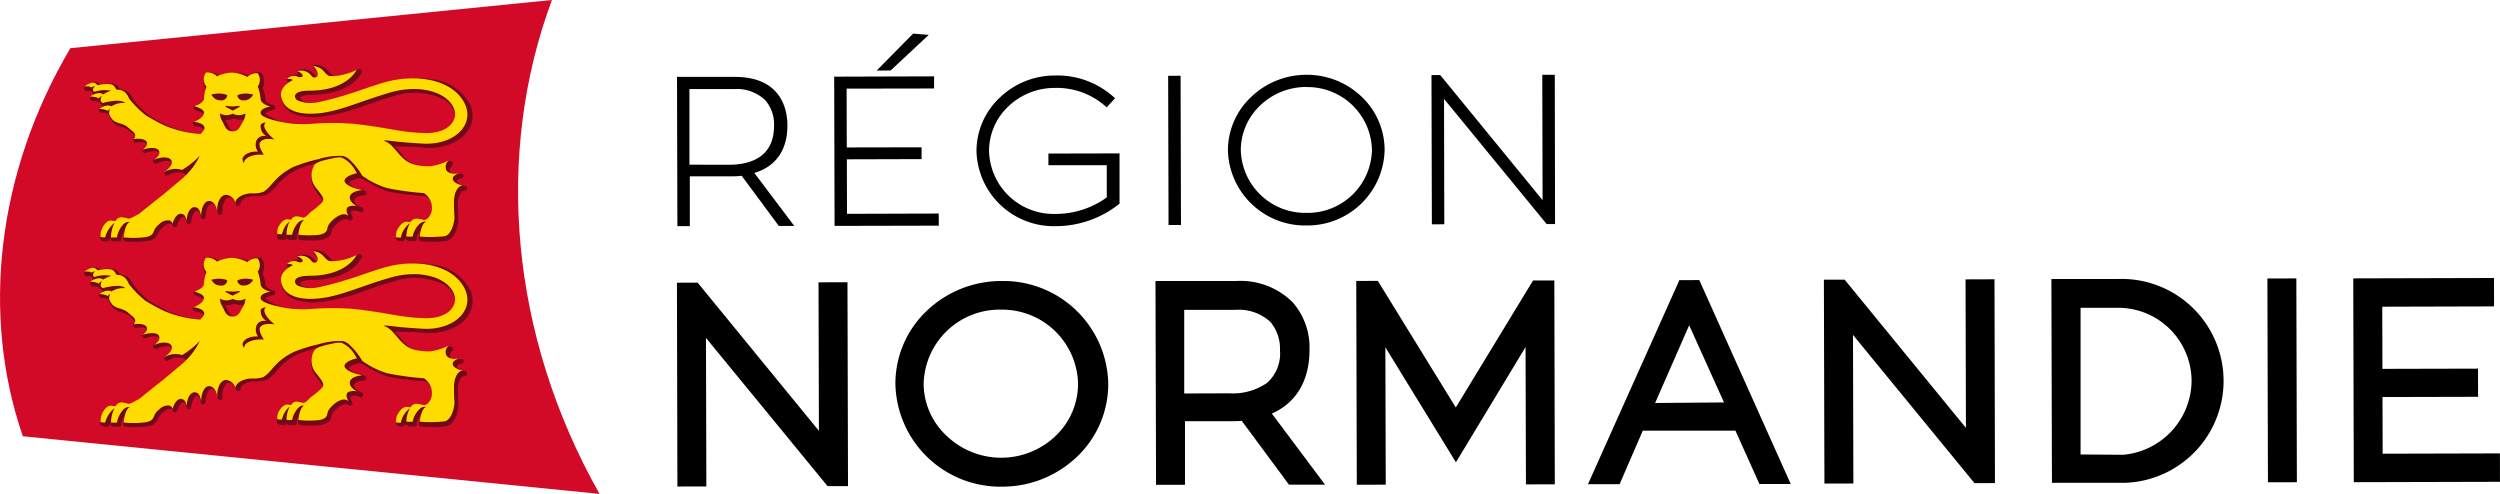
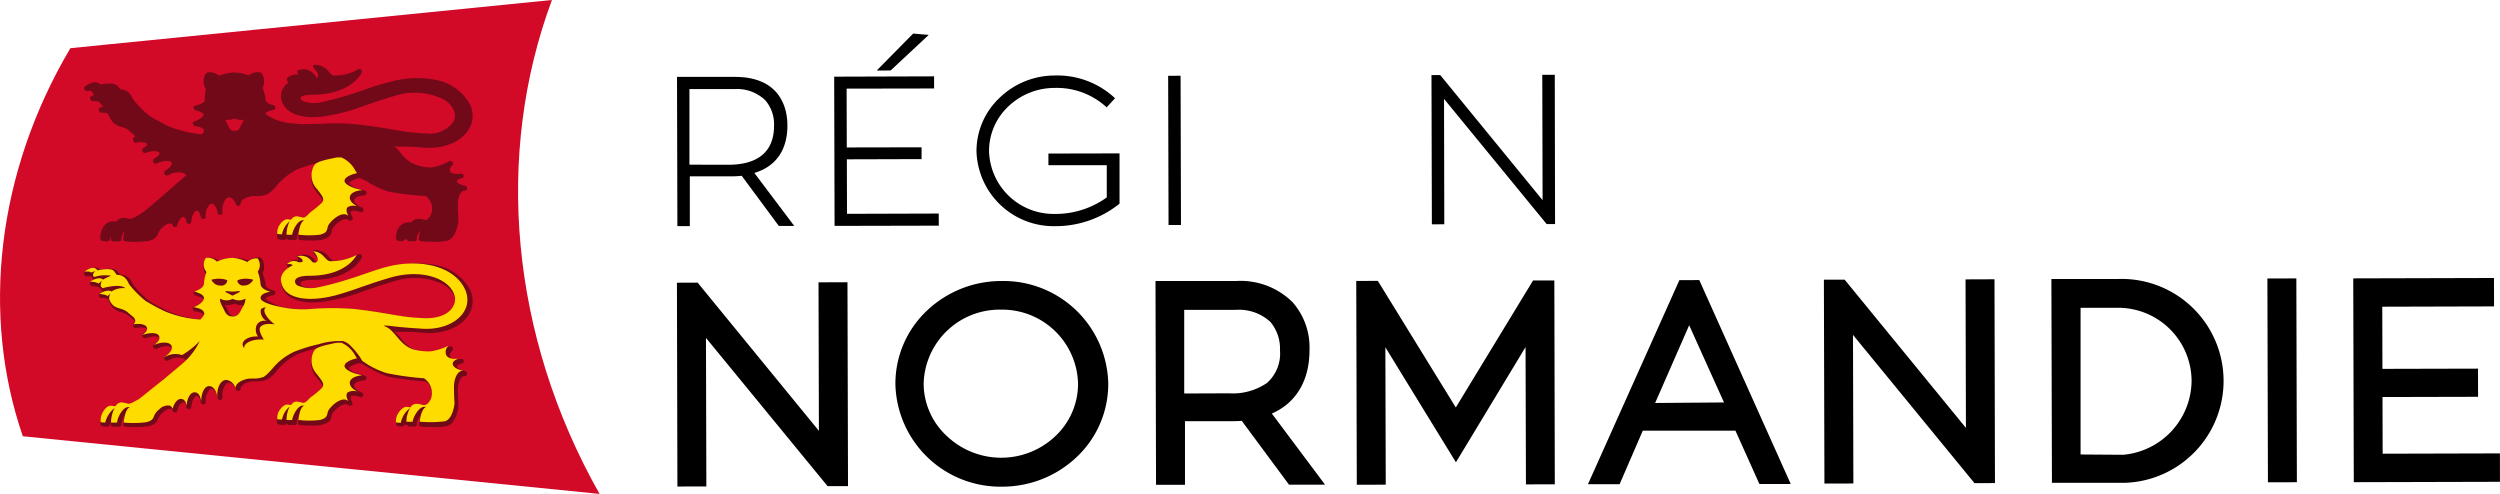
<svg xmlns="http://www.w3.org/2000/svg" viewBox="-19285.918 -21636 312.965 61.832">
  <defs>
    <style>.a{fill:#d20a28;}.b{fill:#720918;}.c{fill:#ffdc00;}</style>
  </defs>
  <g transform="translate(-19285.922 -21636)">
    <path d="M119.4,25.62c0-1.827-.657-6.06-6.572-6.06H105.58l.048,18.681h1.556V32.008h5.025a10.678,10.678,0,0,0,1.469-.068l4.649,6.282h1.933l-5-6.639C117.979,30.78,119.41,28.683,119.4,25.62Zm-12.264,4.929V21.087h5.615a5.112,5.112,0,0,1,3.866,1.382,4.6,4.6,0,0,1,1.111,3.2c0,4.03-3.073,4.88-5.654,4.89Z" transform="translate(-20.824 -9.934)" />
    <path d="M109.664,27.1l-.019-6.823L119,20.25V18.772l-9.365.019-.019-7.364,10.95-.019V9.89l-12.506.039.048,18.681,13.047-.029-.01-1.517Z" transform="translate(-3.627 -0.332)" />
    <path d="M120.083,4.514l-1.952-.164L113.56,8.979l1.749-.01Z" transform="translate(-3.812 -0.146)" />
    <path d="M153.377,29.15V30.61h7.306v4.03a10.94,10.94,0,0,1-6.533,2.068h0a8.079,8.079,0,0,1-8.205-7.876,7.644,7.644,0,0,1,2.4-5.567,8.369,8.369,0,0,1,5.8-2.329h0a9.191,9.191,0,0,1,6.3,2.232l.222.2,1.053-1.14-.222-.2a10.544,10.544,0,0,0-7.306-2.648h0a9.954,9.954,0,0,0-6.92,2.783,9.181,9.181,0,0,0-2.9,6.678,9.664,9.664,0,0,0,9.809,9.4h0a12.776,12.776,0,0,0,7.983-2.725l.116-.1V29.131Z" transform="translate(-22.126 -9.928)" />
    <rect width="1.556" height="18.681" transform="translate(146.241 9.487) rotate(-0.15)" />
-     <path d="M186.769,19.29h0a9.954,9.954,0,0,0-6.929,2.783,9.191,9.191,0,0,0-2.9,6.678,9.664,9.664,0,0,0,9.809,9.4h0a9.664,9.664,0,0,0,9.809-9.481,9.2,9.2,0,0,0-2.9-6.659,9.906,9.906,0,0,0-6.891-2.725Zm0,1.537a8.06,8.06,0,0,1,8.205,7.847,8.05,8.05,0,0,1-8.186,7.9h0a8.07,8.07,0,0,1-8.234-7.847,7.732,7.732,0,0,1,2.4-5.576,8.35,8.35,0,0,1,5.8-2.339Z" transform="translate(-23.219 -9.925)" />
    <path d="M200.864,9.69H199.3l.039,15.695L186.522,9.719l-1.092.01.048,18.681,1.556-.01L187,12.705l12.757,15.56.087.106H200.9Z" transform="translate(-6.224 -0.325)" />
    <path d="M105.414,36.57l.048,18.594L90.28,36.608l-2.59.01.058,25.514,3.624-.01-.048-18.594,15.221,18.555h2.561l-.068-25.523Z" transform="translate(-2.943 -1.227)" />
    <path d="M147.158,46h0a13.53,13.53,0,0,0-9.423,3.788,12.564,12.564,0,0,0-3.866,9.123,13.143,13.143,0,0,0,13.366,12.834h0a13.53,13.53,0,0,0,9.413-3.788,12.563,12.563,0,0,0,3.866-9.123A13.124,13.124,0,0,0,147.158,46Zm0,22.122a9.887,9.887,0,0,1-6.852-2.716,8.968,8.968,0,0,1-2.9-6.514,9.51,9.51,0,0,1,9.664-9.307h0a9.5,9.5,0,0,1,9.664,9.258,9,9,0,0,1-2.793,6.533,9.838,9.838,0,0,1-6.862,2.745Z" transform="translate(-21.773 -10.822)" />
    <path d="M186.84,54.592a8.553,8.553,0,0,0-2.116-5.934A9.245,9.245,0,0,0,177.65,46H167.56l.068,25.514h3.624V63.55h5.615c.5,0,.966,0,1.488-.048l5.915,7.992h4.513l-6.659-8.9C185.168,61.26,186.85,58.467,186.84,54.592Zm-15.685,5.489V49.614h6.4a5.8,5.8,0,0,1,4.388,1.508,5.18,5.18,0,0,1,1.2,3.537,4.909,4.909,0,0,1-1.624,4.1,7.557,7.557,0,0,1-4.764,1.3Z" transform="translate(-22.904 -10.822)" />
    <path d="M197.821,36.33l-9.674,15.9-9.761-15.849-2.7.01.068,25.514,3.624-.01-.048-17.2,8.833,14.4,8.717-14.429.048,17.193,3.614-.01-.058-25.514Z" transform="translate(-5.898 -1.22)" />
    <path d="M235.023,45.89,223.58,71.432h3.962l2.9-6.7h11.6l3,6.678h3.924L237.516,45.88Zm-3.035,15.376,4.262-9.732,4.359,9.664Z" transform="translate(-24.785 -10.818)" />
    <path d="M253.994,36.19l.048,18.594L238.86,36.228h-2.6l.068,25.523,3.624-.01-.048-18.6L255.115,61.7l2.561-.01-.058-25.514Z" transform="translate(-7.931 -1.215)" />
    <path d="M291.931,45.74H283.61l.068,25.514h9.152a12.765,12.765,0,1,0-.86-25.516Zm-4.668,21.967V49.344h4.716a9.191,9.191,0,0,1,9.181,9.191,9.384,9.384,0,0,1-8.563,9.21Z" transform="translate(-26.8 -10.813)" />
    <rect width="3.624" height="25.514" transform="translate(283.85 34.863) rotate(-0.15)" />
    <path d="M323.192,57.967l-14.68.039-.019-7.094,11.964-.029-.01-3.527-11.964.029-.019-7.78,13.994-.039-.01-3.556-17.618.048.068,25.514,18.3-.048Z" transform="translate(-10.233 -1.209)" />
    <path class="a" d="M92.943,71.432l-72.2-7.219c-5.228-15.125-3.3-32.965,5.953-48.583L86.98,9.6C79.79,28.919,81.713,51.591,92.943,71.432Z" transform="translate(-17.88 -9.6)" />
    <path class="b" d="M71.428,28.379c2.4.145,4.552-.744,5.489-2.271a3.238,3.238,0,0,0,0-3.46,6.272,6.272,0,0,0-4.2-2.783,12.564,12.564,0,0,0-5.683.28c-.831.213-1.73.474-2.774.831a45.48,45.48,0,0,1-5.9,1.73,3.972,3.972,0,0,1-2.31-.222.57.57,0,0,1-.184-.367c0-.126.367-.367,1.45-.377,4.755,0,6.079-2.493,6.214-2.774a.323.323,0,0,0-.493-.387,5.8,5.8,0,0,1-3.083.754,1.633,1.633,0,0,1-.483-.406A2.184,2.184,0,0,0,57.831,18c-.135,0-.377,0-.4.077a.792.792,0,0,0,.184.474c.512.493.483.812.425.879s0,.445-.319-.058a1.73,1.73,0,0,0-2.1-.7c-.126,0-.155,0-.155.174a.619.619,0,0,0,.164.377,1.778,1.778,0,0,0-1.45.454c-.087.1,0,.3.068.406a.309.309,0,0,0,.145.126,2.039,2.039,0,0,0-.966,1.933c.319,1.8,2.184,2.658,5.112,2.339a23.358,23.358,0,0,0,5.238-1.334c1.092-.377,2.329-.812,3.759-1.227a8.234,8.234,0,0,1,6.156.358,2.9,2.9,0,0,1,1.479,1.73,1.546,1.546,0,0,1-.338,1.343,3.614,3.614,0,0,1-3.218,1.237,28.026,28.026,0,0,1-4.175-.483c-1.053-.184-2.368-.406-4.436-.648a26.48,26.48,0,0,0-4.61-.068H57.367a12.883,12.883,0,0,1-2.716-.087,6.218,6.218,0,0,1-3.151-1.16c-.077-.193.483-.4.966-.493a.309.309,0,0,0,0-.609c-.251-.048-.966-.28-.966-.677a5.325,5.325,0,0,0-.377-1.469h0a1.8,1.8,0,0,0,.1-1.392.966.966,0,0,0-.348-.551,1.788,1.788,0,0,0-1.488.377,5.016,5.016,0,0,0-1.73-.367h-.106a5.006,5.006,0,0,0-1.865.406,1.807,1.807,0,0,0-1.517-.406.966.966,0,0,0-.348.551,1.8,1.8,0,0,0,.116,1.382l.087.155a6.186,6.186,0,0,0-.145,1.4c0,.29-.773.57-1.1.648-.116,0-.28.058-.3.193a.425.425,0,0,0,.3.416c.561.126.966.406.966.5-.077.435-.879.783-1.14.879s-.242.126-.222.271a.445.445,0,0,0,.338.329c.338,0,.966.193,1.063.464a.966.966,0,0,1-.251.541,13.927,13.927,0,0,1-4.214-1.024c-.783-.387-2.068-1.082-2.31-1.256a13.124,13.124,0,0,1-2.087-2.078,2.841,2.841,0,0,0-.435-.725,1.653,1.653,0,0,0-1.189-.551l-.232-.319c-.319-.416-1.044-.512-2.232-.271l-.155-.126c-.677-.493-1.73.3-1.836.4s-.077.232,0,.358a.309.309,0,0,0,.329.184,1.537,1.537,0,0,1,.532,0,2.836,2.836,0,0,0,.319.464l-.445.222c-.106.077-.087.232,0,.358a.309.309,0,0,0,.3.213,1.933,1.933,0,0,1,.754.1l.387.406h0l.126.135c-.213.106-.435.193-.483.222a.364.364,0,0,0,0,.377.319.319,0,0,0,.3.213,1.933,1.933,0,0,1,.754.1l.213.358a2.435,2.435,0,0,0,.522.812,2.213,2.213,0,0,0,.966.5,2.31,2.31,0,0,1,.966.464l.184.155.329.271c.193.155.261.28.261.329s-.1.077-.2.164a.387.387,0,0,0,0,.425.309.309,0,0,0,.338.174c.773-.155,1.3,0,1.353.164s-.145.3-.483.532a.338.338,0,0,0-.058.435.309.309,0,0,0,.387.145c.879-.329,1.6-.242,1.7,0s-.155.406-.667.744a.338.338,0,0,0-.058.445.309.309,0,0,0,.406.126h0c.966-.435,1.72-.358,1.856-.106s-.242.667-.87,1.063c-.077,0,0,.126-.058.213a.309.309,0,0,0,.445.319h.058a2.339,2.339,0,0,1,1.933-.261,4.078,4.078,0,0,1,.338.232s.116-.077-.193.184c-4.3,3.7-5.364,4.832-6.765,5.3h-.184a3.353,3.353,0,0,0-.686-.126,1.044,1.044,0,0,0-.908.454h-.445c-.532,0-1.024.213-1.411,1.063a2.648,2.648,0,0,0-.174,1.073.309.309,0,0,0,.174.271,1.759,1.759,0,0,0,.725.077.309.309,0,0,0,.3-.28,1.228,1.228,0,0,1,.106-.348,1.6,1.6,0,0,0,0,.367.309.309,0,0,0,.29.261,5.556,5.556,0,0,0,.821,0,.309.309,0,0,0,.213-.126c.048-.077,0-.135,0-.242a2.349,2.349,0,0,1,.4-.966,5.8,5.8,0,0,0-.174,1.015.309.309,0,0,0,.28.329,11.935,11.935,0,0,0,2.977-.077c.754-.222.9-.464,1.082-.831l.106-.213a1.614,1.614,0,0,1,.561-.677h0a1.314,1.314,0,0,1,1.024-.445.338.338,0,0,1,.164.232.319.319,0,0,0,.3.222.309.309,0,0,0,.29-.232c.164-.657.522-1.063.754-1.034s.319.271.387.619a.309.309,0,0,0,.609,0c.058-.879.435-1.411.686-1.411h0c.184,0,.425.309.522.86A.309.309,0,0,0,44,37.039h0a2.078,2.078,0,0,1,.454-1.508.425.425,0,0,1,.29-.155c.271,0,.628.416.744,1.14a.312.312,0,0,0,.619-.077v-.077a2.2,2.2,0,0,1,.4-1.546.59.59,0,0,1,.406-.222c.319,0,.657.309.87.841a.309.309,0,0,0,.6-.106c0-.358.628-.812,1.527-.908l.348.01a3.411,3.411,0,0,0,1.508-.251,5.47,5.47,0,0,0,1.121-1.044A7.819,7.819,0,0,1,55.5,31.076a19.57,19.57,0,0,1,2.745-.841,1.343,1.343,0,0,0-.657.532,2.793,2.793,0,0,0,.4,3.286l.126.164c.638.831.667.966.5,1.121-.319.3-.686.59-.966.812s-.329.261-.416.338l-.271.271c-.2.213-.406.522-.532.532h-.164a3.179,3.179,0,0,0-.648-.116.966.966,0,0,0-.85.406h-.29a1.429,1.429,0,0,0-1.363.966,2.31,2.31,0,0,0-.184,1.015.309.309,0,0,0,.184.271,1.933,1.933,0,0,0,.725.077.309.309,0,0,0,.3-.232.309.309,0,0,0,.28.232,5.256,5.256,0,0,0,.773,0,.309.309,0,0,0,.222-.126.416.416,0,0,0,0-.242,2.039,2.039,0,0,1,.3-.763,5.4,5.4,0,0,0-.135.821.309.309,0,0,0,.28.338s.715.058,1.43.058a5.6,5.6,0,0,0,1.363-.126c.812-.232.966-.483,1.121-.966a.309.309,0,0,0,0-.068.966.966,0,0,1,.222-.5c.7-.85,1.469-1.169,1.788-.966l.145.087a.309.309,0,0,0,.435-.416c-.184-.319-.242-.6-.145-.705s.551-.145,1.121.087a.309.309,0,0,0,.232,0h0a.309.309,0,0,0,0-.561c-.638-.261-1.063-.667-.966-.966s.57-.522,1.237-.551a.309.309,0,0,0,.068-.609l-.329-.1h0a2.753,2.753,0,0,1-1.624-.773c-.029-.155.4-.474,1.314-.7a5.508,5.508,0,0,1,1.15.58,11.114,11.114,0,0,0,2.513,1.14,37.392,37.392,0,0,0,4.581.541h0a1.933,1.933,0,0,1,.744,2.174c-.135.271-.4.783-.628.8h-.193a3.789,3.789,0,0,0-.715-.116,1.121,1.121,0,0,0-.966.425h-.319a1.522,1.522,0,0,0-1.43.966,2.387,2.387,0,0,0-.184,1.053.309.309,0,0,0,.184.271,1.991,1.991,0,0,0,.744.077.29.29,0,0,1,.57,0,6.485,6.485,0,0,0,.86,0,.309.309,0,0,0,.222-.126.483.483,0,0,0,0-.251,2.368,2.368,0,0,1,.464-.966,5.15,5.15,0,0,0-.2,1.024.309.309,0,0,0,.29.338c.058,0,.879.058,1.72.058a6.823,6.823,0,0,0,1.527-.126c.677-.184,1.14-.9,1.372-2.107a3.575,3.575,0,0,0,.058-.532h0c0-.474-.068-1.063-.068-1.885,0-1.053.406-1.72.783-1.74h.087a.309.309,0,0,0,.048-.609c-.754-.174-1.053-.464-1.044-.58s.164-.251.57-.377h.116a.309.309,0,0,0-.193-.58c-.648.116-1.2,0-1.334-.261s0-.483.28-.792l.048-.077h0a.309.309,0,0,0-.058-.358.435.435,0,0,0-.406-.077,6.214,6.214,0,0,1-2.165.792H72a6.929,6.929,0,0,1-1.546-.28,3.982,3.982,0,0,1-2.03-1.527,6.793,6.793,0,0,0-.551-.609l-.251-.232.483.048A25.811,25.811,0,0,1,71.428,28.379ZM47.586,24.707a2.165,2.165,0,0,0,1.16.164,2.26,2.26,0,0,1-.135.309c-.058.116-.116.232-.164.348-.213.483-.358.744-.841.744h0c-.474,0-.619-.28-.841-.763-.048-.106-.106-.222-.155-.319a2.223,2.223,0,0,1-.135-.309,2.223,2.223,0,0,0,1.121-.164Z" transform="translate(-18.245 -9.882)" />
-     <path class="c" d="M74.929,32.241c0-.271.319-.5.773-.657h.077c-.783.145-1.45,0-1.662-.416a1.044,1.044,0,0,1,.3-1.189h0a7.267,7.267,0,0,1-2.348.725h-.3a7.886,7.886,0,0,1-1.633-.213c-1.411-.377-2.01-1.517-2.716-2.213a2.542,2.542,0,0,0-1.121-.763s-.058-.1.8,0,1.537.193,4.04.348c4.03.242,6.765-2.464,5.151-5.267s-5.9-3.431-9.529-2.5c-2.174.551-4.929,1.807-8.746,2.6a4.291,4.291,0,0,1-2.513-.242c-.358-.174-.9-1.2,1.44-1.218,4.552,0,5.8-2.31,5.944-2.6a7.084,7.084,0,0,1-3.3.773.532.532,0,0,1-.2-.048C58.761,19,58.7,18.3,57.456,18.15c.705.677.677,1.3.358,1.4a.464.464,0,0,1-.541-.135,1.633,1.633,0,0,0-1.817-.619s.841.271.657.667c0,.058-.145.068-.242.077a.618.618,0,0,1-.242,0,1.14,1.14,0,0,0-1.459.251s.6-.116.725.135c-.918.445-1.614,1.14-1.45,2.049.329,1.875,2.474,2.329,4.774,2.087,2.725-.29,5.054-1.488,8.93-2.609s7.432.087,8.021,2.31c.309,1.16-.715,2.9-3.866,2.774s-3.943-.59-8.63-1.14a34.25,34.25,0,0,0-5.6,0,13.085,13.085,0,0,1-2.774-.1c-.966-.145-3.392-.609-3.421-1.266s1.247-.8,1.247-.8-1.189-.242-1.256-.966a5.673,5.673,0,0,0-.348-1.556l.087-.135a1.421,1.421,0,0,0-.1-1.517,1.614,1.614,0,0,0-1.285.464,4.736,4.736,0,0,0-1.875-.551h0a4.706,4.706,0,0,0-1.933.474,1.614,1.614,0,0,0-1.382-.474,1.421,1.421,0,0,0-.1,1.517,1.932,1.932,0,0,0,.164.261,4.832,4.832,0,0,0-.309,1.469c-.048.638-1.218.966-1.227.966s1.324.309,1.218.86c-.116.725-1.266,1.082-1.266,1.082s1.2.106,1.334.705c.058.261-.174.493-.474.831A13.752,13.752,0,0,1,38.9,25.621a27.117,27.117,0,0,1-2.4-1.3,13.4,13.4,0,0,1-2.078-2.078,2.7,2.7,0,0,0-.387-.667,1.382,1.382,0,0,0-1.179-.454c-.116-.174-.261-.367-.309-.445-.309-.416-1.343-.28-2.1-.126a1.237,1.237,0,0,0-.222-.213c-.493-.367-1.392.377-1.392.377s.667-.087.8.116l.58-.213a.667.667,0,0,0-.319.59l.126.184a4.378,4.378,0,0,1,2.155-.155,4.755,4.755,0,0,0-1.024.474l-.077-.058c-.59-.377-1.556.329-1.556.329a2.194,2.194,0,0,1,.966.164l.077.068.464-.377a1.111,1.111,0,0,0-.164.7l.068.087.155.164s2.232-.648,2.841,0a2.629,2.629,0,0,0-1.72.416h0c-.59-.377-1.556.329-1.556.329a2.194,2.194,0,0,1,.966.164l.087.077.367-.329a1.169,1.169,0,0,0-.145.744,2.184,2.184,0,0,0,.454.715c.522.5,1.266.348,1.933.966l.493.416a.879.879,0,0,1,.377.551.59.59,0,0,1-.261.483c.841-.164,1.566,0,1.7.367s-.126.628-.561.966c.966-.367,1.933-.309,2.1.126s-.155.792-.734,1.16h0c.966-.464,2-.454,2.261,0s-.174,1.015-.9,1.479h.058a2.629,2.629,0,0,1,2.2-.261,10.447,10.447,0,0,0,2.213-1.769,8.389,8.389,0,0,1-1.991,2.677c-.28.271-2.107,1.759-2.426,2.059-1.556,1.208-3.17,2.551-3.286,2.6-.377.164-.889.541-1.237.532a4.59,4.59,0,0,0-.86-.174.86.86,0,0,0-.744.474c-.2,0-.512-.058-.609-.058-.445,0-.85.483-1.121,1.082a2.416,2.416,0,0,0-.145.966,1.585,1.585,0,0,0,.58.048,3.392,3.392,0,0,1,1.179-1.817,4.069,4.069,0,0,0-.454,1.827,5.344,5.344,0,0,0,.763,0c0-.532.7-2,1.45-1.933h.164c-.657.222-.792,1.933-.792,1.933a11.906,11.906,0,0,0,2.9-.058c.812-.242.744-.445.966-.9a1.933,1.933,0,0,1,.561-.667,1.546,1.546,0,0,1,1.334-.5.619.619,0,0,1,.358.435c.2-.773.648-1.324,1.092-1.266s.561.377.657.87c.058-.966.5-1.72,1.015-1.7s.7.474.821,1.111h0c0-1.024.416-1.865.966-1.885s.966.59,1.053,1.4v-.077c-.077-1.121.406-2.059,1.092-2.1a1.348,1.348,0,0,1,1.169,1.034c0-.57.8-1.1,1.807-1.208H49.9a3.518,3.518,0,0,0,1.353-.2c1.121-.725,1.382-1.933,3.759-3.122a19.329,19.329,0,0,1,3.122-.966,8.823,8.823,0,0,1,3-.4H61.2a2.339,2.339,0,0,1,.715.377h0a8.93,8.93,0,0,1,1.537,1.846c.213.377.068.184.812.7a10.718,10.718,0,0,0,2.435,1.1,36.58,36.58,0,0,0,4.542.628h.077a2.213,2.213,0,0,1,.879,2.59c-.184.358-.464.783-.889.773a5.237,5.237,0,0,0-.9-.164.908.908,0,0,0-.773.445l-.474-.058c-.464,0-.889.464-1.189,1.034a2.136,2.136,0,0,0-.155.9,1.817,1.817,0,0,0,.619.048,2.948,2.948,0,0,1,1.15-1.827,3.634,3.634,0,0,0-.464,1.7,6.129,6.129,0,0,0,.8,0c0-.454.734-1.933,1.537-1.865h.174c-.686.213-.841,1.865-.841,1.865a15.462,15.462,0,0,0,3.151-.048c.8-.222,1.073-1.45,1.15-1.865a3.3,3.3,0,0,0,.058-.483c-.048-.522-.068-1.169-.068-1.933,0-1.121.445-2.02,1.073-2.049h.087C75.441,32.965,74.91,32.608,74.929,32.241ZM48.729,21.61a3.527,3.527,0,0,1,1.218.116.87.87,0,0,1-.29.377,1.121,1.121,0,0,1-.821.348.744.744,0,0,1-.879-.619A1.754,1.754,0,0,1,48.729,21.61Zm-1.372,1.6c.232,0,.831-.077.831-.077a.088.088,0,0,1,.068.126l-.821.454h-.077l-.86-.454a.088.088,0,0,1,.068-.126S47.106,23.214,47.357,23.214ZM45.008,22.1a.87.87,0,0,1-.29-.377,3.527,3.527,0,0,1,1.218-.116c.551.048.773.184.773.222a.744.744,0,0,1-.879.619,1.121,1.121,0,0,1-.841-.348Zm2.348,4.223h0c-.85,0-.966-.734-1.266-1.247s-.367-1.024-.251-.966a1.662,1.662,0,0,0,1.546,0,1.653,1.653,0,0,0,1.546,0c.116-.077,0,.57-.251.966C48.323,25.6,48.227,26.336,47.357,26.326Zm3.489,1.343c-.271.309.058,1.024.435,1.595-1.15-.106-2.377.261-2.474.966a.752.752,0,0,0,0,.106.966.966,0,0,1-.2-.5c.058-.58.889-1.024,1.933-.966a1.469,1.469,0,0,1-.164-1.43,1.053,1.053,0,0,1,1.285-.474,1.43,1.43,0,0,1-.783-1.392c.048-.29.609-.358.667-.367a.522.522,0,0,0-.2.3c-.1.454.474,1.247,1.285,1.846C51.677,27.186,51.136,27.3,50.846,27.669Z" transform="translate(-18.248 -9.887)" />
    <path class="c" d="M64.421,34.1l-.338-.1c-.966-.2-1.865-.667-1.865-1.073s.686-.783,1.556-.966c-.106-.174-.1-.174-.222-.358A3.576,3.576,0,0,0,61.84,30a2.745,2.745,0,0,0-.87.048c-1.1.242-2.29.454-2.561.966a2.493,2.493,0,0,0,.377,2.948c.7.9.966,1.247.609,1.691a11.846,11.846,0,0,1-1.411,1.169c-.377.348-.6.705-.966.705a4.339,4.339,0,0,0-.8-.164.8.8,0,0,0-.686.435l-.454-.068c-.454,0-.86.445-1.14.966a2.059,2.059,0,0,0-.145.86,1.759,1.759,0,0,0,.6.048,2.9,2.9,0,0,1,.966-1.633,3.75,3.75,0,0,0-.4,1.691,5.024,5.024,0,0,0,.715,0c0-.4.657-1.856,1.363-1.8h.155c-.619.213-.744,1.8-.744,1.8a11.259,11.259,0,0,0,2.706,0c.715-.2.792-.377.918-.754a1.237,1.237,0,0,1,.29-.667c.734-.9,1.672-1.363,2.194-1.034l.145.087c-.261-.445-.309-.841-.1-1.073a1.515,1.515,0,0,1,1.469,0h0c-.792-.319-1.285-.841-1.179-1.324S63.657,34.136,64.421,34.1Z" transform="translate(-19.085 -10.284)" />
    <path class="b" d="M71.428,52.37c2.4.145,4.552-.744,5.489-2.271a3.238,3.238,0,0,0,0-3.46,6.272,6.272,0,0,0-4.2-2.783,12.564,12.564,0,0,0-5.683.28c-.831.213-1.73.474-2.774.831a45.478,45.478,0,0,1-5.9,1.73,3.972,3.972,0,0,1-2.31-.222.57.57,0,0,1-.184-.367c0-.126.367-.367,1.45-.377,4.755,0,6.079-2.493,6.214-2.774a.323.323,0,0,0-.493-.387,5.8,5.8,0,0,1-3.083.754,1.633,1.633,0,0,1-.483-.406A2.184,2.184,0,0,0,57.831,42c-.135,0-.377,0-.4.077a.792.792,0,0,0,.184.474c.512.493.483.812.425.879s0,.445-.319-.058a1.73,1.73,0,0,0-2.1-.7c-.126,0-.155,0-.155.174a.619.619,0,0,0,.164.377,1.778,1.778,0,0,0-1.45.454c-.087.1,0,.3.068.406a.309.309,0,0,0,.145.126,2.039,2.039,0,0,0-.966,1.933c.319,1.8,2.184,2.658,5.112,2.339a23.358,23.358,0,0,0,5.238-1.343c1.092-.377,2.329-.812,3.759-1.227a8.234,8.234,0,0,1,6.156.358A2.9,2.9,0,0,1,75.178,48a1.546,1.546,0,0,1-.338,1.343,3.614,3.614,0,0,1-3.218,1.237,28.026,28.026,0,0,1-4.175-.483c-1.053-.184-2.368-.406-4.436-.648a26.481,26.481,0,0,0-4.61-.068H57.367a12.882,12.882,0,0,1-2.716-.087,6.218,6.218,0,0,1-3.151-1.16c-.077-.193.483-.4.966-.493a.309.309,0,0,0,0-.609c-.251-.048-.966-.28-.966-.676a5.325,5.325,0,0,0-.377-1.459h0a1.8,1.8,0,0,0,.1-1.4.966.966,0,0,0-.348-.551,1.788,1.788,0,0,0-1.488.377,5.016,5.016,0,0,0-1.73-.358h-.106a5.006,5.006,0,0,0-1.865.406,1.807,1.807,0,0,0-1.517-.406.966.966,0,0,0-.348.551,1.8,1.8,0,0,0,.116,1.382l.087.155a6.186,6.186,0,0,0-.145,1.4c0,.29-.773.57-1.1.648-.116,0-.28.058-.3.193a.425.425,0,0,0,.3.416c.561.126.966.406.966.5-.077.435-.879.783-1.14.879s-.242.126-.222.271a.445.445,0,0,0,.338.329c.338,0,.966.193,1.063.464a.966.966,0,0,1-.251.541,13.926,13.926,0,0,1-4.214-1.024c-.783-.387-2.068-1.082-2.31-1.256a13.124,13.124,0,0,1-2.087-2.078,2.841,2.841,0,0,0-.435-.725,1.653,1.653,0,0,0-1.189-.551l-.232-.319c-.319-.416-1.044-.512-2.232-.271l-.155-.126c-.677-.493-1.73.3-1.836.4s-.077.232,0,.358a.309.309,0,0,0,.329.184,1.537,1.537,0,0,1,.532,0,2.835,2.835,0,0,0,.319.464l-.445.222c-.106.077-.087.232,0,.358a.309.309,0,0,0,.3.213,1.933,1.933,0,0,1,.754.1l.387.406h0l.126.135c-.213.106-.435.193-.483.222a.364.364,0,0,0,0,.377.319.319,0,0,0,.3.213,1.933,1.933,0,0,1,.754.1l.213.358a2.435,2.435,0,0,0,.522.812,2.213,2.213,0,0,0,.966.5,2.31,2.31,0,0,1,.966.464l.184.155.329.271c.193.155.261.28.261.329s-.1.077-.2.164a.387.387,0,0,0,0,.425.309.309,0,0,0,.338.174c.773-.155,1.3,0,1.353.164s-.145.3-.483.532a.338.338,0,0,0-.058.435.309.309,0,0,0,.387.145c.879-.329,1.6-.242,1.7,0s-.155.406-.667.744a.338.338,0,0,0-.058.445.309.309,0,0,0,.406.126h0c.966-.435,1.72-.358,1.856-.106s-.242.667-.87,1.063c-.077,0,0,.126-.058.213a.309.309,0,0,0,.445.319h.058a2.339,2.339,0,0,1,1.933-.261,4.079,4.079,0,0,1,.338.232s.116-.077-.193.184c-4.3,3.7-5.364,4.832-6.765,5.3h-.184a3.352,3.352,0,0,0-.686-.126,1.044,1.044,0,0,0-.908.454h-.445c-.532,0-1.024.213-1.411,1.063a2.648,2.648,0,0,0-.174,1.073.309.309,0,0,0,.174.271,1.759,1.759,0,0,0,.725.077.309.309,0,0,0,.3-.28,1.227,1.227,0,0,1,.106-.348,1.594,1.594,0,0,0,0,.367.309.309,0,0,0,.29.261,5.558,5.558,0,0,0,.821,0,.309.309,0,0,0,.213-.126c.048-.077,0-.135,0-.242a2.349,2.349,0,0,1,.4-.966,5.8,5.8,0,0,0-.174,1.015.309.309,0,0,0,.28.329,11.936,11.936,0,0,0,2.977-.077c.754-.222.9-.464,1.082-.831l.106-.213a1.614,1.614,0,0,1,.561-.676h0a1.314,1.314,0,0,1,1.024-.445.338.338,0,0,1,.164.232.319.319,0,0,0,.3.222.309.309,0,0,0,.29-.232c.164-.657.522-1.063.754-1.034s.319.271.387.619a.309.309,0,0,0,.609,0c.058-.879.435-1.411.686-1.411h0c.184,0,.425.309.522.86A.309.309,0,0,0,44,61.039h0a2.078,2.078,0,0,1,.454-1.527.425.425,0,0,1,.29-.155c.271,0,.628.416.744,1.14a.312.312,0,0,0,.619-.077v-.058a2.2,2.2,0,0,1,.4-1.546.589.589,0,0,1,.406-.222c.319,0,.657.309.87.841a.309.309,0,0,0,.6-.106c0-.358.628-.812,1.527-.908l.348.01a3.411,3.411,0,0,0,1.508-.251,5.47,5.47,0,0,0,1.121-1.044,7.819,7.819,0,0,1,2.59-2.087,19.572,19.572,0,0,1,2.745-.841,1.343,1.343,0,0,0-.657.532,2.793,2.793,0,0,0,.4,3.286l.126.164c.638.831.667.966.5,1.121-.319.3-.686.59-.966.812s-.329.261-.416.338l-.271.271c-.2.213-.406.522-.532.532h-.164a3.178,3.178,0,0,0-.647-.116.966.966,0,0,0-.85.406h-.29a1.429,1.429,0,0,0-1.363.966,2.31,2.31,0,0,0-.184,1.015.309.309,0,0,0,.184.271,1.933,1.933,0,0,0,.725.077.309.309,0,0,0,.3-.232.309.309,0,0,0,.28.232,5.26,5.26,0,0,0,.773,0,.309.309,0,0,0,.222-.126.416.416,0,0,0,0-.242,2.039,2.039,0,0,1,.3-.763,5.4,5.4,0,0,0-.135.821.309.309,0,0,0,.28.338s.715.058,1.43.058a5.6,5.6,0,0,0,1.363-.126c.812-.232.966-.483,1.121-.966a.31.31,0,0,0,0-.068.966.966,0,0,1,.222-.5c.7-.85,1.469-1.169,1.788-.966l.145.087a.309.309,0,0,0,.435-.416c-.184-.319-.242-.6-.145-.705s.551-.145,1.121.087a.309.309,0,0,0,.232,0h0a.309.309,0,0,0,0-.561c-.638-.261-1.063-.667-.966-.966s.57-.522,1.237-.551a.309.309,0,0,0,.068-.609l-.329-.1h0a2.753,2.753,0,0,1-1.624-.773c-.029-.155.4-.474,1.314-.7a5.508,5.508,0,0,1,1.15.58,11.114,11.114,0,0,0,2.513,1.14,37.392,37.392,0,0,0,4.61.57h0a1.933,1.933,0,0,1,.744,2.174c-.135.271-.4.783-.628.8h-.193a3.787,3.787,0,0,0-.715-.116,1.121,1.121,0,0,0-.966.425h-.319a1.522,1.522,0,0,0-1.43.966,2.387,2.387,0,0,0-.184,1.053.309.309,0,0,0,.184.271,1.991,1.991,0,0,0,.744.077.29.29,0,0,1,.57,0,6.485,6.485,0,0,0,.86,0,.309.309,0,0,0,.222-.126.483.483,0,0,0,0-.251,2.368,2.368,0,0,1,.464-.966,5.15,5.15,0,0,0-.2,1.024.309.309,0,0,0,.29.338c.058,0,.879.058,1.72.058a6.822,6.822,0,0,0,1.527-.126c.677-.184,1.14-.9,1.372-2.107a3.575,3.575,0,0,0,.058-.532h0c0-.474-.068-1.063-.068-1.885,0-1.053.406-1.72.783-1.74h.087a.309.309,0,0,0,.048-.609c-.754-.174-1.053-.464-1.044-.58s.164-.251.57-.377h.116a.309.309,0,0,0-.193-.58c-.648.116-1.2,0-1.334-.261s0-.483.28-.792l.048-.077h0a.309.309,0,0,0-.058-.358.435.435,0,0,0-.406-.077,6.214,6.214,0,0,1-2.165.792H72a6.929,6.929,0,0,1-1.546-.28,3.982,3.982,0,0,1-2.03-1.527,6.8,6.8,0,0,0-.551-.609l-.251-.232.483.048A22.172,22.172,0,0,1,71.428,52.37ZM47.586,48.7a2.165,2.165,0,0,0,1.16.164,2.261,2.261,0,0,1-.135.309c-.058.116-.116.232-.164.348-.213.483-.358.744-.841.744h0c-.474,0-.619-.28-.841-.763-.048-.106-.106-.222-.155-.319a2.224,2.224,0,0,1-.222-.319A2.223,2.223,0,0,0,47.6,48.7Z" transform="translate(-18.245 -10.688)" />
    <path class="c" d="M74.929,56.221c0-.271.319-.5.773-.657h.077c-.783.145-1.45,0-1.662-.416a1.044,1.044,0,0,1,.3-1.189h0a7.267,7.267,0,0,1-2.348.725h-.3a7.887,7.887,0,0,1-1.633-.213c-1.411-.377-2.01-1.517-2.716-2.213a2.542,2.542,0,0,0-1.121-.763s-.058-.1.8,0,1.537.193,4.04.348c4.03.242,6.765-2.464,5.151-5.267s-5.9-3.431-9.529-2.5c-2.174.551-4.929,1.807-8.746,2.6a4.291,4.291,0,0,1-2.513-.242c-.358-.174-.9-1.2,1.44-1.218,4.552,0,5.8-2.31,5.944-2.6a7.084,7.084,0,0,1-3.3.773.531.531,0,0,1-.2-.048c-.628-.358-.686-1.053-1.933-1.208.705.677.677,1.3.358,1.4a.464.464,0,0,1-.541-.135,1.633,1.633,0,0,0-1.817-.619s.841.271.657.667c0,.058-.145.068-.242.077a.619.619,0,0,1-.242,0,1.14,1.14,0,0,0-1.459.251s.6-.116.725.135c-.918.445-1.614,1.14-1.45,2.049.329,1.875,2.474,2.329,4.774,2.087,2.725-.29,5.054-1.488,8.93-2.609s7.432.087,8.021,2.31c.309,1.16-.715,2.9-3.866,2.774s-3.943-.59-8.63-1.14a34.248,34.248,0,0,0-5.6,0,13.085,13.085,0,0,1-2.774-.1c-.966-.145-3.392-.609-3.421-1.266s1.247-.8,1.247-.8-1.189-.242-1.256-.966a5.673,5.673,0,0,0-.348-1.556l.087-.135a1.421,1.421,0,0,0-.1-1.517,1.614,1.614,0,0,0-1.285.464,4.735,4.735,0,0,0-1.875-.532h0a4.706,4.706,0,0,0-1.933.474,1.614,1.614,0,0,0-1.382-.474,1.421,1.421,0,0,0-.1,1.517,1.932,1.932,0,0,0,.164.261,4.832,4.832,0,0,0-.309,1.469c-.048.638-1.218.966-1.227.966s1.324.309,1.218.86c-.126.705-1.3,1.111-1.3,1.111s1.2.106,1.334.705c.058.261-.174.493-.474.831a13.752,13.752,0,0,1-4.484-1.044,27.116,27.116,0,0,1-2.4-1.3A13.4,13.4,0,0,1,34.4,46.266a2.7,2.7,0,0,0-.387-.667,1.382,1.382,0,0,0-1.15-.493c-.116-.174-.261-.367-.309-.445-.309-.416-1.343-.28-2.1-.126a1.237,1.237,0,0,0-.222-.213c-.493-.367-1.392.377-1.392.377s.667-.087.8.116l.58-.213a.667.667,0,0,0-.319.59l.126.184a4.378,4.378,0,0,1,2.155-.155,4.755,4.755,0,0,0-1.024.474l-.077-.058c-.59-.377-1.556.329-1.556.329a2.194,2.194,0,0,1,.966.164l.077.068.464-.377a1.111,1.111,0,0,0-.164.7l.068.087.155.164s2.232-.648,2.841,0a2.629,2.629,0,0,0-1.72.416h0c-.59-.377-1.556.329-1.556.329a2.194,2.194,0,0,1,.966.164l.087.077.367-.329a1.169,1.169,0,0,0-.145.744,2.184,2.184,0,0,0,.454.715c.522.5,1.266.348,1.933.966l.493.416a.879.879,0,0,1,.377.551.59.59,0,0,1-.261.483c.841-.164,1.566,0,1.7.367s-.126.628-.561.966c.966-.367,1.933-.309,2.1.126s-.155.792-.734,1.16h0c.966-.464,2-.454,2.261,0s-.174,1.015-.9,1.479h.058a2.629,2.629,0,0,1,2.2-.261,10.447,10.447,0,0,0,2.213-1.769,8.389,8.389,0,0,1-1.991,2.677c-.28.271-2.107,1.759-2.426,2.059-1.556,1.208-3.17,2.551-3.286,2.6-.377.164-.889.541-1.237.532a4.59,4.59,0,0,0-.86-.174.86.86,0,0,0-.744.474c-.2,0-.512-.058-.609-.058-.445,0-.85.483-1.121,1.082a2.416,2.416,0,0,0-.145.966,1.585,1.585,0,0,0,.58.048,3.392,3.392,0,0,1,1.179-1.817,4.069,4.069,0,0,0-.454,1.827,5.346,5.346,0,0,0,.763,0c0-.532.7-2,1.45-1.933h.164c-.657.222-.792,1.933-.792,1.933a11.907,11.907,0,0,0,2.9-.058c.812-.242.744-.445.966-.9a1.933,1.933,0,0,1,.561-.667,1.546,1.546,0,0,1,1.334-.5.619.619,0,0,1,.358.435c.2-.773.648-1.324,1.092-1.266s.561.377.657.87c.058-.966.5-1.72,1.015-1.7s.7.474.821,1.111h0c0-1.024.416-1.865.966-1.885s.966.59,1.053,1.4v-.077c-.077-1.121.406-2.059,1.092-2.1a1.348,1.348,0,0,1,1.169,1.034c0-.57.8-1.1,1.807-1.208H49.9a3.518,3.518,0,0,0,1.353-.2c1.121-.725,1.382-1.933,3.759-3.122a19.33,19.33,0,0,1,3.122-.966,8.824,8.824,0,0,1,3-.4H61.2a2.339,2.339,0,0,1,.715.377h0a8.929,8.929,0,0,1,1.537,1.846c.213.377.068.184.812.7a10.719,10.719,0,0,0,2.435,1.1,36.578,36.578,0,0,0,4.542.628h.077a2.213,2.213,0,0,1,.879,2.59c-.184.358-.464.783-.889.773a5.236,5.236,0,0,0-.9-.164.908.908,0,0,0-.773.445l-.474-.058c-.464,0-.889.464-1.189,1.034a2.136,2.136,0,0,0-.155.9,1.817,1.817,0,0,0,.619.048,2.948,2.948,0,0,1,1.15-1.827,3.634,3.634,0,0,0-.464,1.7,6.131,6.131,0,0,0,.8,0c0-.454.734-1.933,1.537-1.865h.174c-.686.213-.841,1.865-.841,1.865a15.463,15.463,0,0,0,3.151-.048c.8-.222,1.073-1.45,1.15-1.865a3.3,3.3,0,0,0,.058-.483c-.048-.522-.068-1.169-.068-1.933,0-1.121.445-2.02,1.073-2.049h.087C75.441,56.945,74.91,56.6,74.929,56.221ZM48.729,45.59a3.528,3.528,0,0,1,1.218.116.87.87,0,0,1-.29.377,1.121,1.121,0,0,1-.821.348.744.744,0,0,1-.879-.619,1.689,1.689,0,0,1,.773-.213ZM47.357,47.2c.232,0,.831-.077.831-.077a.088.088,0,0,1,.068.126l-.9.454h0l-.86-.454a.088.088,0,0,1,.068-.126S47.106,47.2,47.357,47.2Zm-2.348-1.111a.87.87,0,0,1-.29-.377,3.528,3.528,0,0,1,1.218-.116c.551.048.773.184.773.222a.744.744,0,0,1-.879.619,1.121,1.121,0,0,1-.841-.348Zm2.348,4.223h0c-.85,0-.966-.734-1.266-1.247s-.367-1.024-.251-.966a1.662,1.662,0,0,0,1.546,0,1.653,1.653,0,0,0,1.546,0c.116-.077,0,.57-.251.966C48.323,49.581,48.227,50.325,47.357,50.316Zm3.5,1.3c-.271.309.058,1.024.435,1.595-1.15-.106-2.377.261-2.474.966a.751.751,0,0,0,0,.106.966.966,0,0,1-.2-.5c.058-.58.889-1.024,1.933-.966a1.469,1.469,0,0,1-.164-1.43,1.053,1.053,0,0,1,1.285-.474,1.43,1.43,0,0,1-.783-1.392c.048-.29.609-.358.667-.367a.522.522,0,0,0-.2.3c-.1.454.474,1.247,1.285,1.846-.957-.126-1.5-.01-1.788.319Z" transform="translate(-18.248 -10.692)" />
    <path class="c" d="M64.421,58.087l-.338-.1c-.966-.2-1.865-.667-1.865-1.073s.686-.783,1.556-.966c-.106-.174-.1-.174-.222-.358A3.576,3.576,0,0,0,61.84,54a2.745,2.745,0,0,0-.87.048c-1.1.242-2.29.454-2.561.966a2.493,2.493,0,0,0,.377,2.948c.7.9.966,1.247.609,1.691a11.846,11.846,0,0,1-1.411,1.169c-.377.348-.6.705-.966.705a4.338,4.338,0,0,0-.8-.164.8.8,0,0,0-.686.435l-.454-.068c-.454,0-.86.445-1.14.966a2.059,2.059,0,0,0-.145.86,1.759,1.759,0,0,0,.6.048,2.9,2.9,0,0,1,.966-1.633,3.75,3.75,0,0,0-.4,1.691,5.026,5.026,0,0,0,.715,0c0-.4.657-1.856,1.363-1.8h.155c-.619.213-.744,1.8-.744,1.8a11.259,11.259,0,0,0,2.706,0c.715-.2.792-.377.918-.754a1.237,1.237,0,0,1,.29-.667c.734-.9,1.672-1.363,2.194-1.034l.145.087c-.261-.445-.309-.841-.1-1.073a1.515,1.515,0,0,1,1.469,0h0c-.792-.319-1.285-.841-1.179-1.324S63.657,58.126,64.421,58.087Z" transform="translate(-19.085 -11.09)" />
  </g>
</svg>